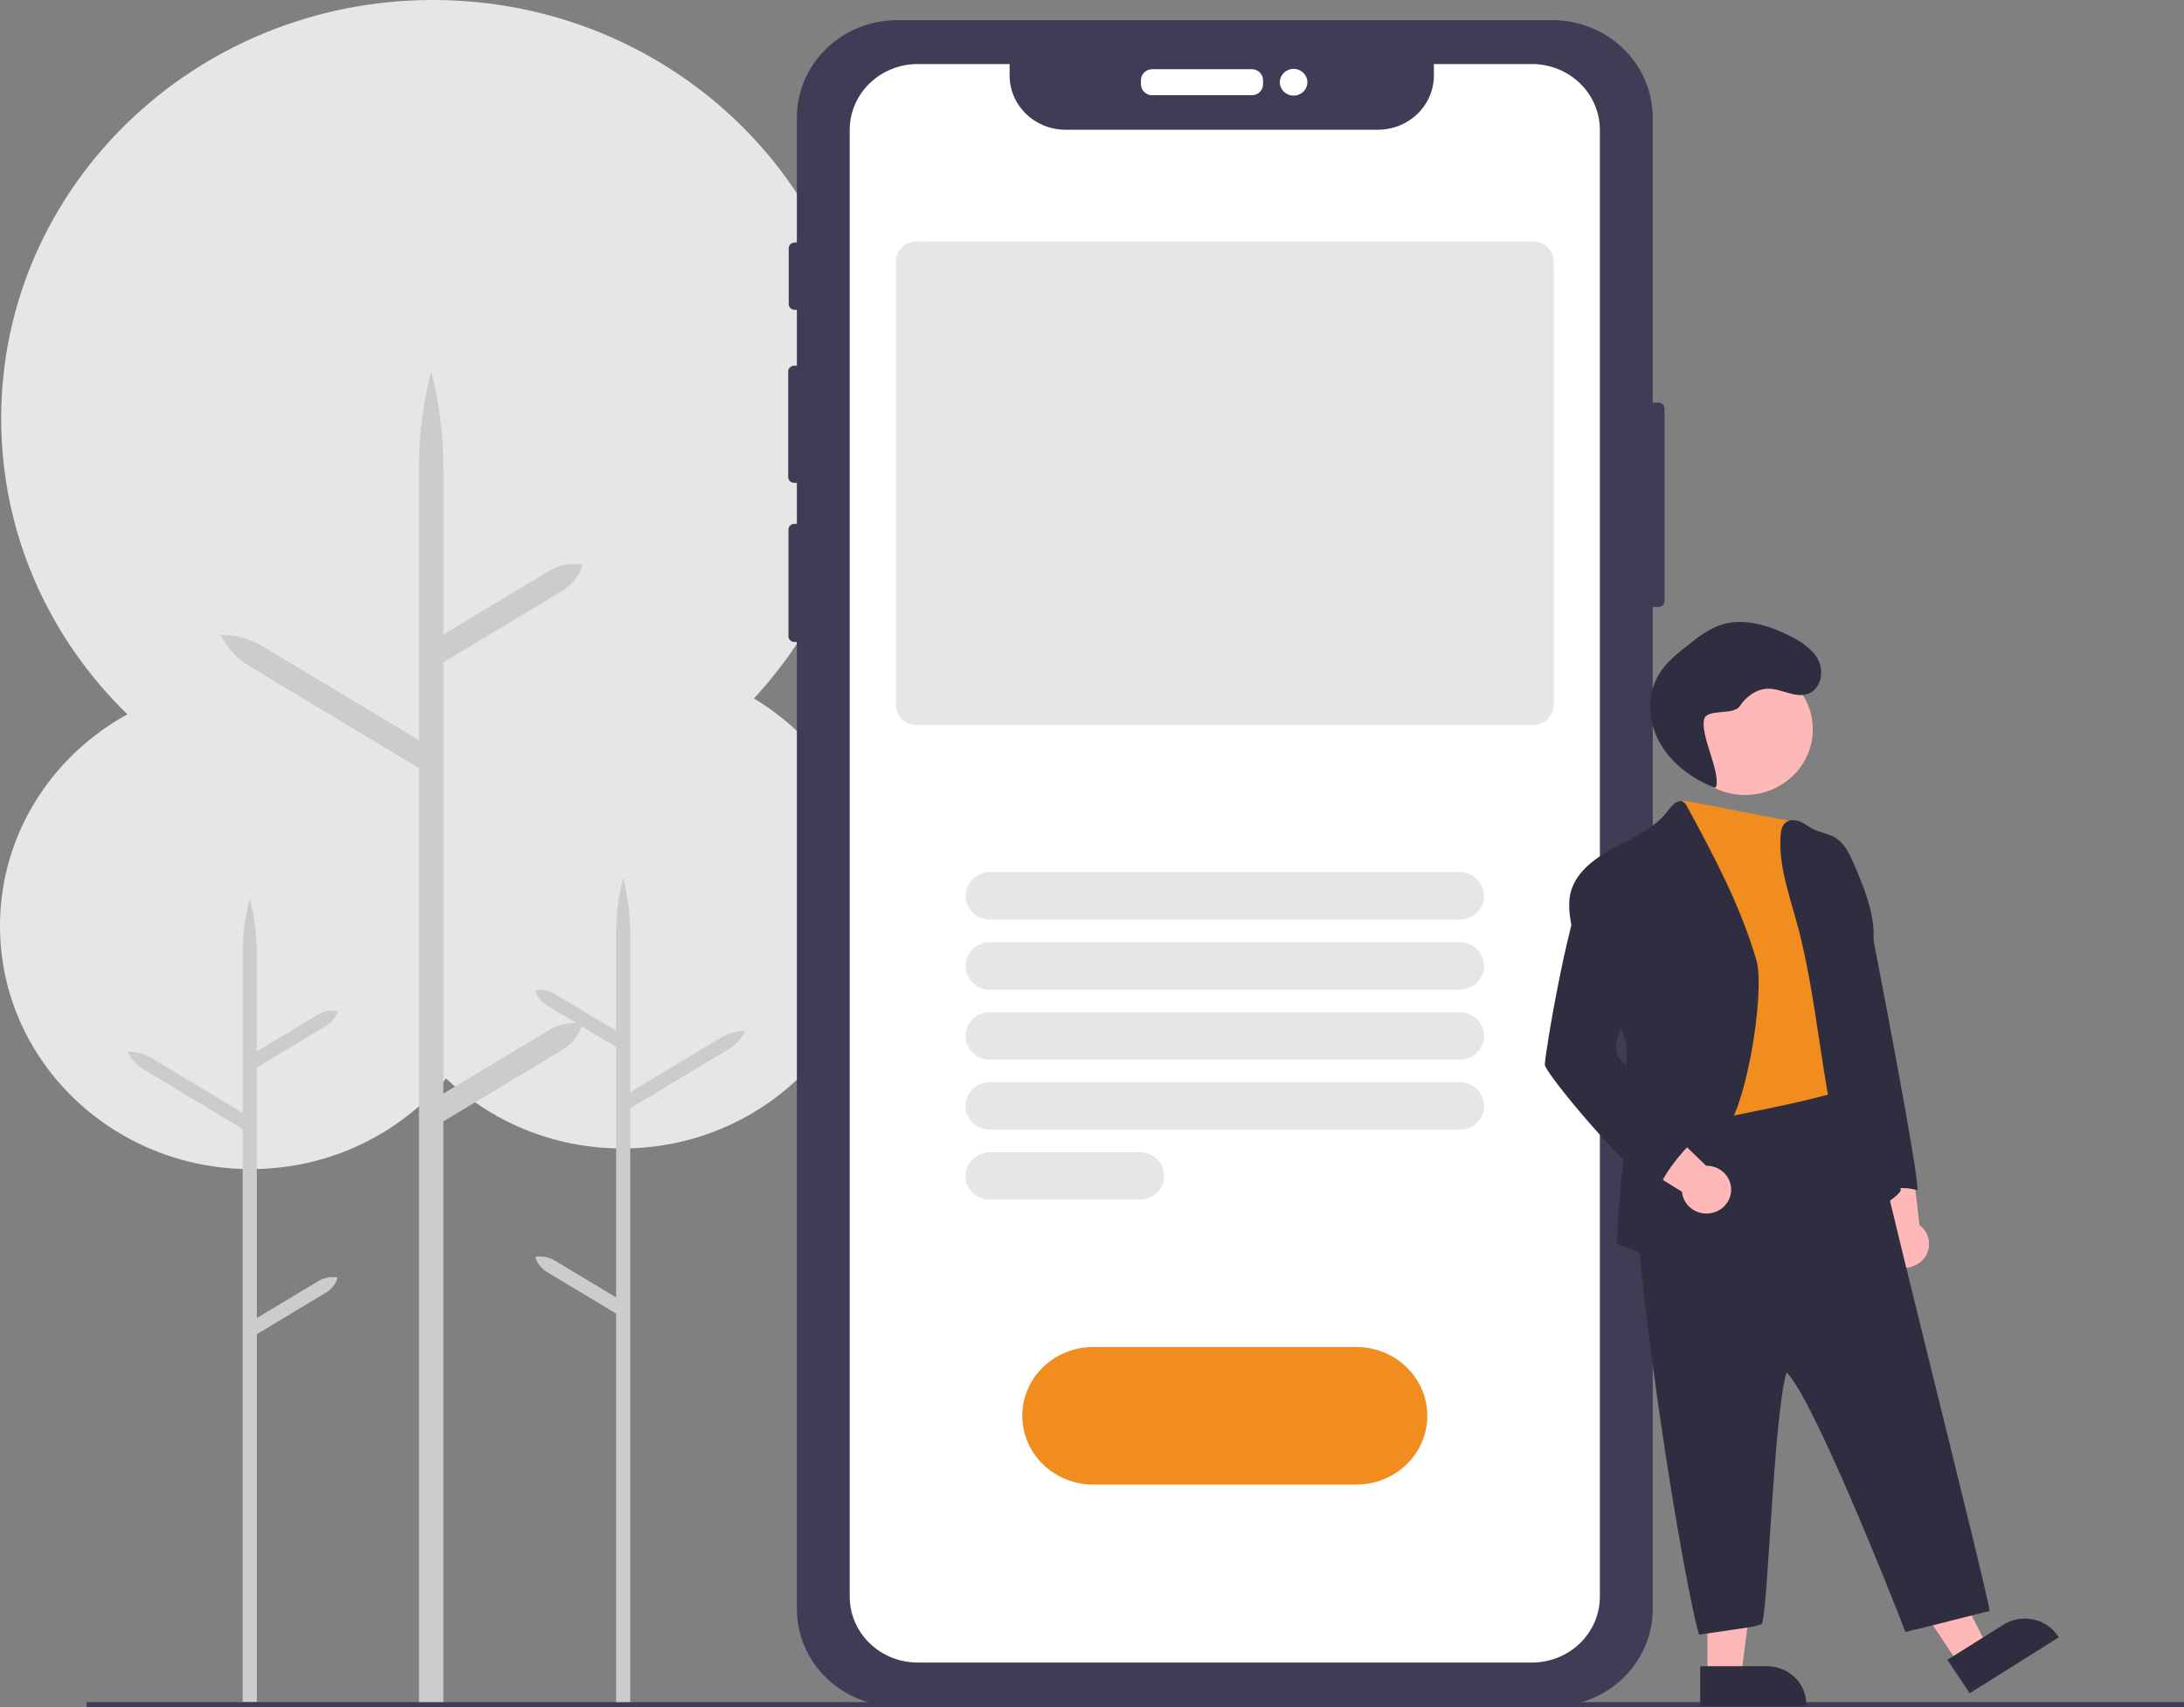
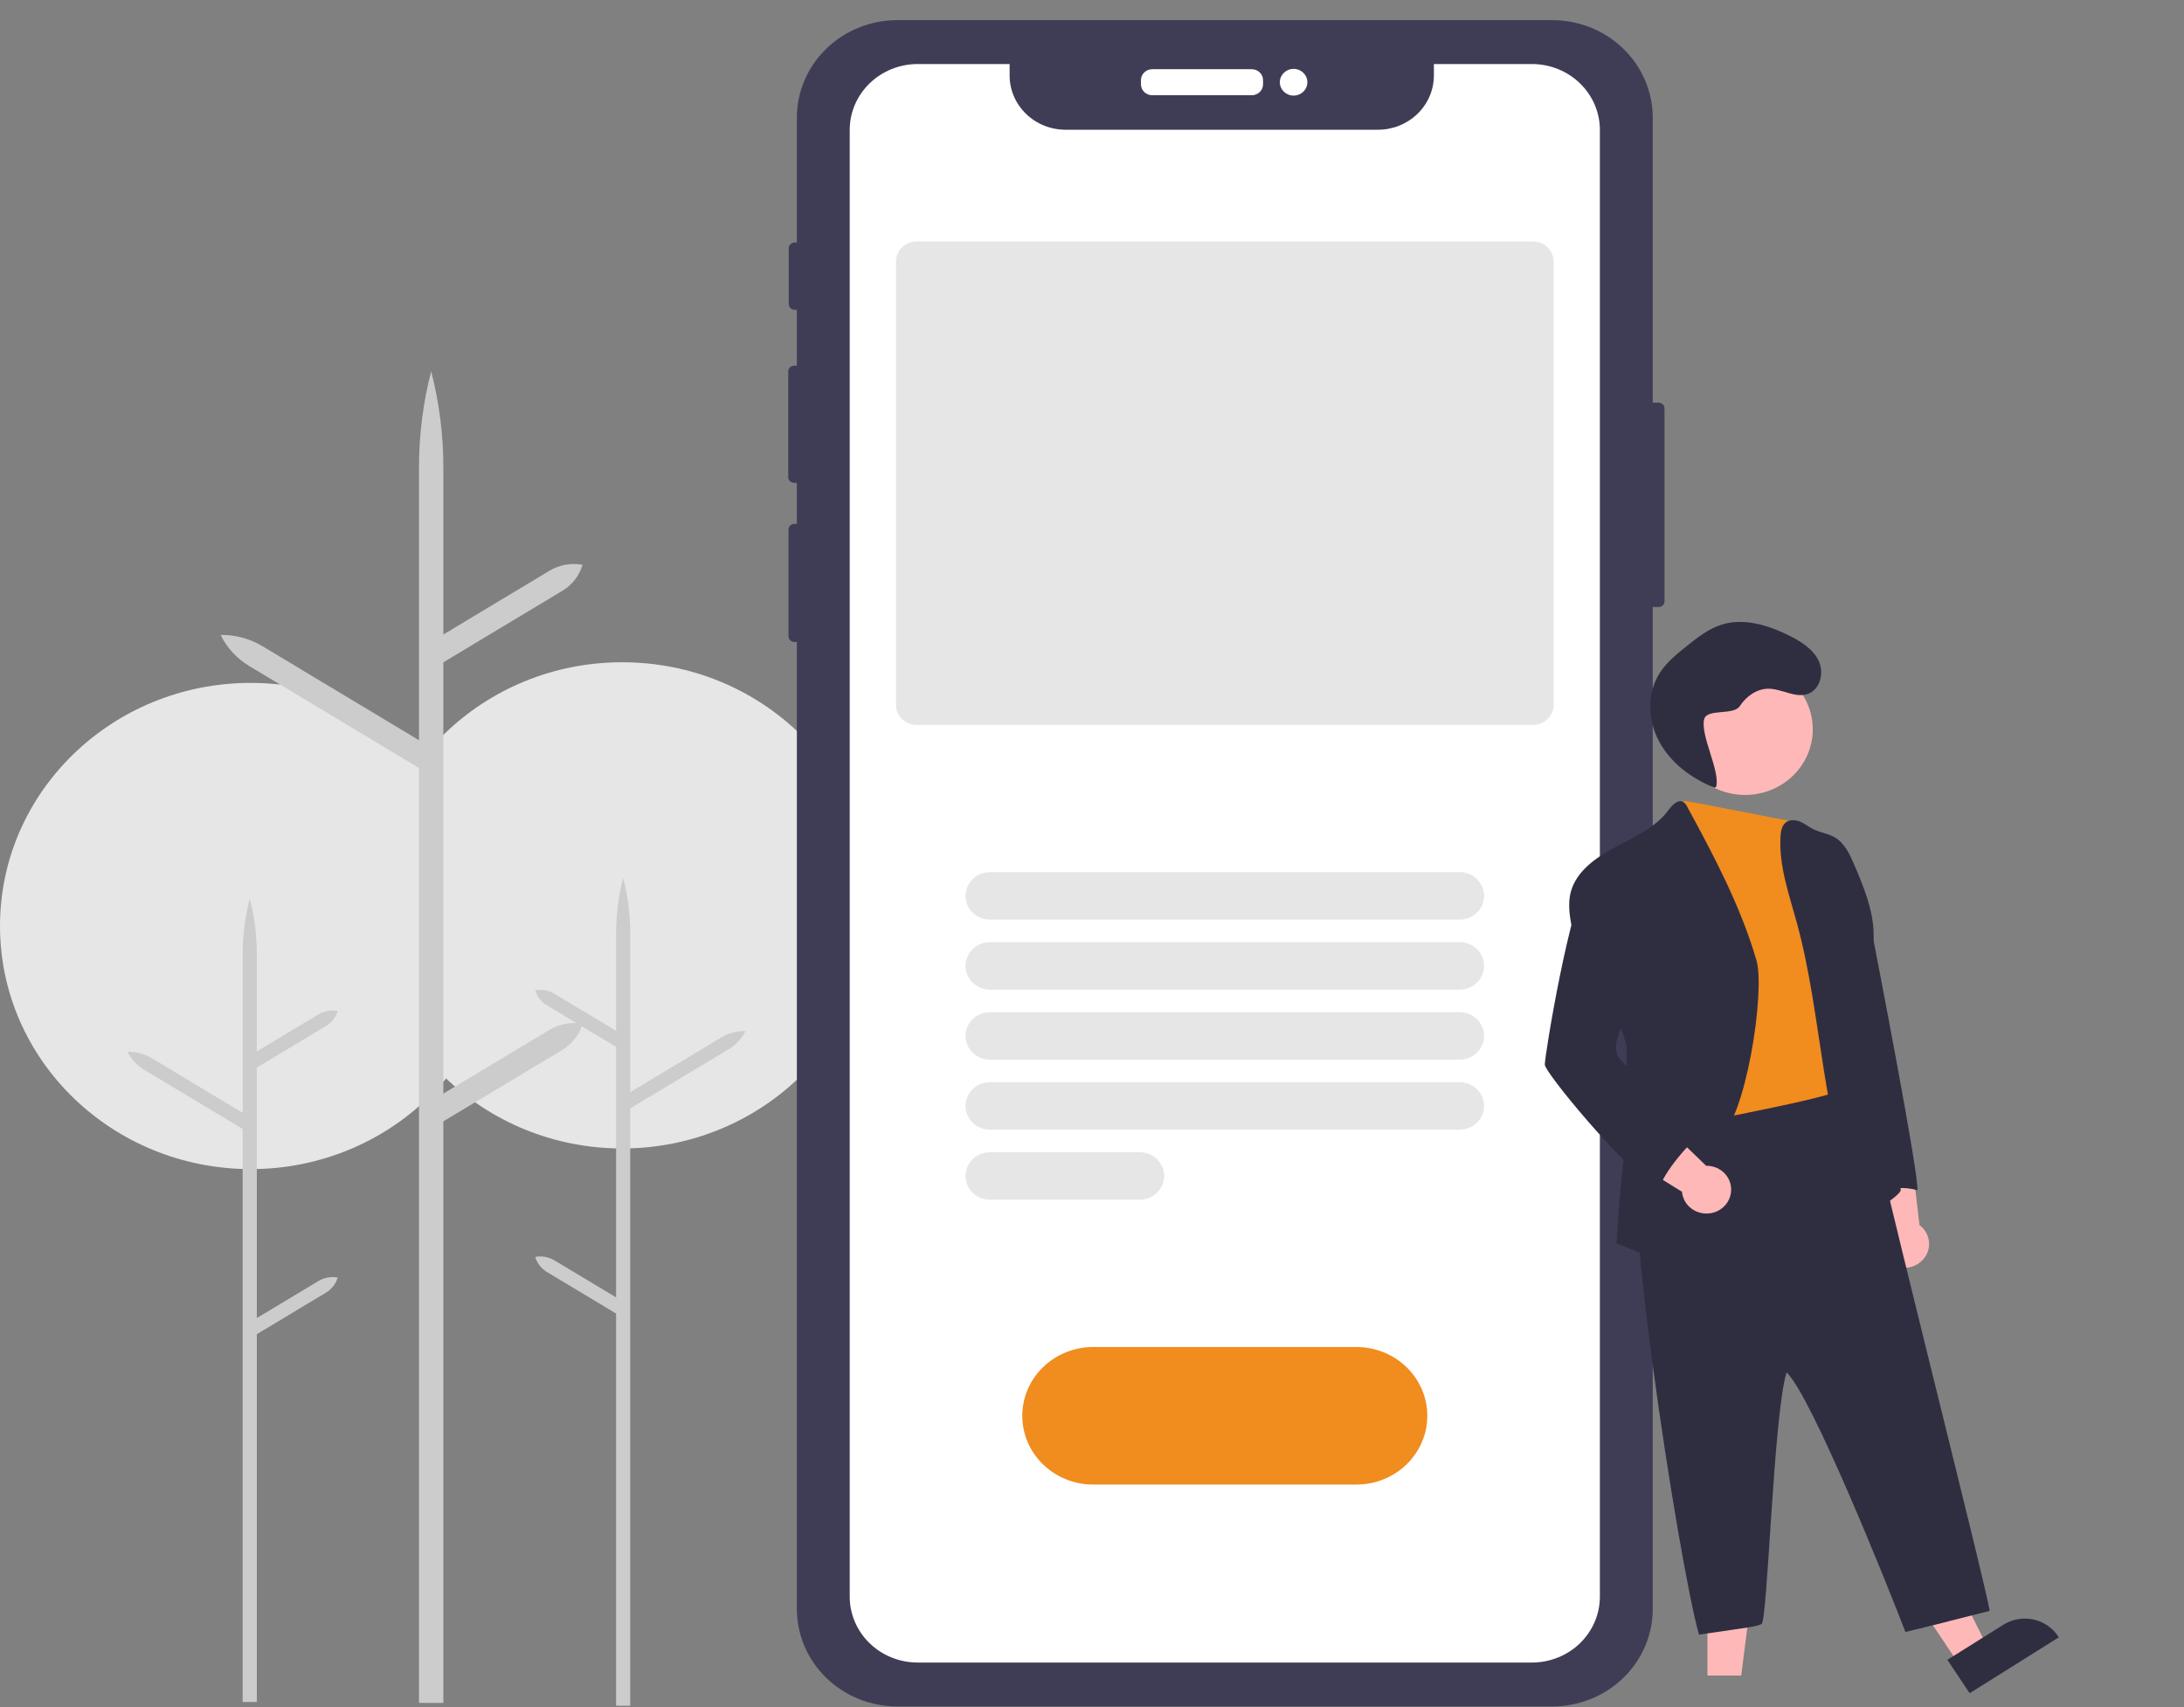
<svg xmlns="http://www.w3.org/2000/svg" width="371" height="290" viewBox="0 0 371 290" fill="none">
  <rect x="0" y="0" width="371" height="290" fill="#808080" stroke="none" />
  <g clip-path="url(#clip0_144_385)">
    <path d="M105.688 195.092C129.213 195.092 148.285 176.603 148.285 153.796C148.285 130.988 129.213 112.5 105.688 112.5C82.162 112.5 63.091 130.988 63.091 153.796C63.091 176.603 82.162 195.092 105.688 195.092Z" fill="#E6E6E6" />
    <path d="M94.179 214.099L104.657 220.394V177.844L92.912 170.788C91.941 170.205 91.232 169.289 90.924 168.223C92.046 168.015 93.208 168.223 94.179 168.807L104.657 175.101V158.602C104.657 155.41 105.061 152.23 105.859 149.133C106.658 152.23 107.062 155.41 107.062 158.602V185.532L122.52 176.246C123.754 175.504 125.183 175.122 126.634 175.145C126.009 176.416 125.021 177.486 123.787 178.227L107.062 188.275V289.752H104.657V223.137L92.912 216.081C91.941 215.498 91.232 214.582 90.924 213.515C92.046 213.308 93.208 213.516 94.179 214.099Z" fill="#CCCCCC" />
    <path d="M42.597 198.598C66.122 198.598 85.193 180.109 85.193 157.302C85.193 134.495 66.122 116.006 42.597 116.006C19.071 116.006 0 134.495 0 157.302C0 180.109 19.071 198.598 42.597 198.598Z" fill="#E6E6E6" />
    <path d="M54.105 217.606L43.627 223.9V181.35L55.372 174.295C56.343 173.711 57.053 172.796 57.36 171.729C56.238 171.521 55.076 171.73 54.105 172.313L43.627 178.608V162.108C43.627 158.916 43.223 155.736 42.425 152.64C41.626 155.736 41.222 158.916 41.222 162.108V189.039L25.764 179.752C24.53 179.011 23.102 178.629 21.65 178.652C22.275 179.922 23.263 180.992 24.498 181.734L41.222 191.781V289.125H43.627V226.643L55.372 219.587C56.343 219.004 57.053 218.088 57.36 217.022C56.238 216.814 55.076 217.022 54.105 217.606Z" fill="#CCCCCC" />
-     <path d="M73.539 142.203C114.044 142.203 146.88 110.37 146.88 71.102C146.88 31.833 114.044 0 73.539 0C33.034 0 0.199 31.833 0.199 71.102C0.199 110.37 33.034 142.203 73.539 142.203Z" fill="#E6E6E6" />
    <path d="M93.355 174.929L75.314 185.767V112.507L95.535 100.358C97.207 99.354 98.429 97.778 98.958 95.941C97.026 95.584 95.026 95.942 93.355 96.947L75.314 107.785V79.376C75.314 73.881 74.619 68.406 73.244 63.074C71.869 68.406 71.174 73.881 71.174 79.376V125.744L44.559 109.755C42.433 108.478 39.974 107.82 37.475 107.86C38.551 110.048 40.253 111.89 42.378 113.167L71.174 130.466V289.281H75.314V190.489L95.535 178.341C97.207 177.337 98.429 175.76 98.958 173.924C97.026 173.566 95.026 173.925 93.355 174.929Z" fill="#CCCCCC" />
-     <path d="M371 289.15H14.715V290H371V289.15Z" fill="#3F3D56" />
    <path d="M281.752 68.4H280.757V19.983C280.757 15.59 278.957 11.376 275.752 8.27C272.548 5.163 268.202 3.418 263.67 3.418H152.45C147.919 3.418 143.573 5.163 140.368 8.27C137.164 11.376 135.364 15.59 135.364 19.983V41.196H134.987C134.721 41.196 134.465 41.299 134.277 41.481C134.089 41.663 133.983 41.911 133.983 42.169V51.656C133.983 51.914 134.089 52.161 134.277 52.344C134.465 52.526 134.721 52.629 134.987 52.629H135.364V62.125H134.899C134.767 62.124 134.637 62.15 134.515 62.199C134.393 62.248 134.283 62.319 134.189 62.41C134.096 62.5 134.022 62.607 133.972 62.725C133.921 62.843 133.895 62.97 133.896 63.097V81.052C133.896 81.31 134.001 81.557 134.189 81.74C134.378 81.922 134.633 82.025 134.899 82.025H135.364V88.988H134.943C134.811 88.988 134.681 89.013 134.559 89.062C134.437 89.111 134.326 89.183 134.233 89.273C134.14 89.363 134.066 89.471 134.016 89.589C133.965 89.707 133.939 89.833 133.939 89.961V108.085C133.939 108.343 134.045 108.591 134.233 108.773C134.421 108.956 134.677 109.058 134.943 109.058H135.364V273.321C135.364 277.714 137.164 281.927 140.368 285.034C143.573 288.141 147.919 289.886 152.45 289.886H263.67C268.202 289.886 272.548 288.141 275.752 285.034C278.957 281.927 280.757 277.714 280.757 273.321V103.123H281.752C282.018 103.123 282.273 103.021 282.461 102.838C282.649 102.656 282.755 102.408 282.755 102.15V69.373C282.755 69.114 282.649 68.867 282.461 68.684C282.273 68.502 282.018 68.4 281.752 68.4Z" fill="#3F3D56" />
    <path d="M212.642 16.18H195.731C195.223 16.18 194.736 15.984 194.377 15.636C194.018 15.288 193.816 14.816 193.815 14.324V13.614C193.816 13.122 194.018 12.65 194.377 12.302C194.736 11.954 195.223 11.759 195.731 11.758H212.642C213.15 11.759 213.636 11.954 213.995 12.302C214.354 12.65 214.556 13.122 214.557 13.614V14.324C214.556 14.816 214.355 15.288 213.995 15.636C213.636 15.984 213.15 16.18 212.642 16.18Z" fill="white" />
    <path d="M219.746 16.24C221.038 16.24 222.086 15.224 222.086 13.971C222.086 12.718 221.038 11.703 219.746 11.703C218.454 11.703 217.406 12.718 217.406 13.971C217.406 15.224 218.454 16.24 219.746 16.24Z" fill="white" />
    <path d="M260.23 10.878H243.577V12.82C243.577 15.265 242.575 17.61 240.792 19.339C239.008 21.068 236.59 22.039 234.068 22.039H181.015C179.767 22.04 178.53 21.802 177.377 21.34C176.223 20.877 175.175 20.199 174.292 19.343C173.409 18.488 172.709 17.473 172.23 16.355C171.752 15.237 171.506 14.039 171.505 12.829V10.878H155.891C152.828 10.878 149.891 12.058 147.725 14.157C145.56 16.257 144.343 19.104 144.343 22.073V271.226C144.343 274.195 145.56 277.043 147.725 279.142C149.891 281.242 152.828 282.421 155.891 282.421H260.23C263.292 282.421 266.228 281.242 268.392 279.144C270.557 277.045 271.773 274.198 271.773 271.23V22.073C271.774 20.604 271.476 19.148 270.896 17.791C270.317 16.433 269.467 15.199 268.395 14.159C267.324 13.12 266.052 12.295 264.652 11.732C263.251 11.169 261.75 10.879 260.235 10.878H260.23Z" fill="white" />
    <path d="M230.408 252.188H185.708C182.512 252.188 179.447 250.957 177.187 248.766C174.926 246.575 173.657 243.603 173.657 240.504C173.657 237.406 174.926 234.434 177.187 232.243C179.447 230.052 182.512 228.821 185.708 228.821H230.408C233.605 228.821 236.67 230.052 238.93 232.243C241.19 234.434 242.46 237.406 242.46 240.504C242.46 243.603 241.19 246.575 238.93 248.766C236.67 250.957 233.605 252.188 230.408 252.188Z" fill="#F18C1E" />
    <path d="M247.938 156.218H168.179C167.075 156.218 166.016 155.792 165.235 155.035C164.454 154.278 164.016 153.252 164.016 152.181C164.016 151.111 164.454 150.084 165.235 149.327C166.016 148.571 167.075 148.145 168.179 148.145H247.938C249.042 148.145 250.101 148.571 250.882 149.327C251.662 150.084 252.101 151.111 252.101 152.181C252.101 153.252 251.662 154.278 250.882 155.035C250.101 155.792 249.042 156.218 247.938 156.218Z" fill="#E6E6E6" />
    <path d="M247.938 168.114H168.179C167.075 168.114 166.016 167.688 165.235 166.931C164.454 166.174 164.016 165.148 164.016 164.077C164.016 163.007 164.454 161.98 165.235 161.223C166.016 160.467 167.075 160.041 168.179 160.041H247.938C249.042 160.041 250.101 160.467 250.882 161.223C251.662 161.98 252.101 163.007 252.101 164.077C252.101 165.148 251.662 166.174 250.882 166.931C250.101 167.688 249.042 168.114 247.938 168.114Z" fill="#E6E6E6" />
-     <path d="M247.938 180.01H168.179C167.075 180.01 166.016 179.584 165.235 178.827C164.454 178.07 164.016 177.044 164.016 175.973C164.016 174.903 164.454 173.876 165.235 173.119C166.016 172.362 167.075 171.937 168.179 171.937H247.938C249.042 171.937 250.101 172.362 250.882 173.119C251.662 173.876 252.101 174.903 252.101 175.973C252.101 177.044 251.662 178.07 250.882 178.827C250.101 179.584 249.042 180.01 247.938 180.01Z" fill="#E6E6E6" />
+     <path d="M247.938 180.01H168.179C167.075 180.01 166.016 179.584 165.235 178.827C164.454 178.07 164.016 177.044 164.016 175.973C164.016 174.903 164.454 173.876 165.235 173.119C166.016 172.362 167.075 171.937 168.179 171.937H247.938C249.042 171.937 250.101 172.362 250.882 173.119C251.662 173.876 252.101 174.903 252.101 175.973C252.101 177.044 251.662 178.07 250.882 178.827C250.101 179.584 249.042 180.01 247.938 180.01" fill="#E6E6E6" />
    <path d="M247.938 191.906H168.179C167.075 191.906 166.016 191.48 165.235 190.723C164.454 189.966 164.016 188.94 164.016 187.869C164.016 186.799 164.454 185.772 165.235 185.015C166.016 184.258 167.075 183.833 168.179 183.833H247.938C249.042 183.833 250.101 184.258 250.882 185.015C251.662 185.772 252.101 186.799 252.101 187.869C252.101 188.94 251.662 189.966 250.882 190.723C250.101 191.48 249.042 191.906 247.938 191.906Z" fill="#E6E6E6" />
    <path d="M193.597 203.802H168.179C167.075 203.802 166.016 203.376 165.235 202.619C164.454 201.862 164.016 200.836 164.016 199.765C164.016 198.695 164.454 197.668 165.235 196.911C166.016 196.154 167.075 195.729 168.179 195.729H193.597C194.701 195.729 195.76 196.154 196.541 196.911C197.321 197.668 197.76 198.695 197.76 199.765C197.76 200.836 197.321 201.862 196.541 202.619C195.76 203.376 194.701 203.802 193.597 203.802Z" fill="#E6E6E6" />
    <path d="M260.421 123.142H155.695C154.769 123.141 153.882 122.784 153.227 122.149C152.572 121.515 152.204 120.654 152.203 119.757V44.404C152.204 43.506 152.572 42.645 153.227 42.011C153.882 41.376 154.769 41.019 155.695 41.018H260.421C261.347 41.019 262.234 41.376 262.889 42.011C263.543 42.645 263.912 43.506 263.913 44.404V119.757C263.912 120.654 263.543 121.515 262.889 122.149C262.234 122.784 261.347 123.141 260.421 123.142Z" fill="#E6E6E6" />
    <g opacity="0.1">
      <path d="M278.97 101.632C278.97 101.048 278.97 100.462 278.97 99.873C278.947 100.327 278.947 100.783 278.97 101.237C278.966 101.369 278.97 101.5 278.97 101.632Z" fill="black" />
    </g>
    <path d="M296.441 135.04C302.791 135.04 307.939 130.049 307.939 123.893C307.939 117.736 302.791 112.745 296.441 112.745C290.09 112.745 284.942 117.736 284.942 123.893C284.942 130.049 290.09 135.04 296.441 135.04Z" fill="#FFB8B8" />
    <path d="M326.347 214.287C326.796 213.889 327.149 213.4 327.382 212.855C327.614 212.31 327.721 211.722 327.694 211.133C327.667 210.544 327.507 209.967 327.226 209.444C326.944 208.921 326.548 208.465 326.064 208.106L324.496 194.604L315.765 196.915L320.016 209.067C319.449 209.895 319.214 210.895 319.357 211.878C319.5 212.862 320.009 213.76 320.79 214.404C321.57 215.047 322.567 215.391 323.591 215.369C324.615 215.348 325.596 214.963 326.347 214.287Z" fill="#FFB8B8" />
    <path d="M332.726 282.649L337.546 279.627L327.816 260.167L320.703 264.628L332.726 282.649Z" fill="#FFB8B8" />
    <path d="M349.735 278.137L334.589 287.635L330.803 281.962L340.317 275.996C341.056 275.532 341.883 275.214 342.75 275.06C343.616 274.906 344.506 274.919 345.367 275.098C346.229 275.277 347.045 275.619 347.77 276.104C348.496 276.589 349.115 277.208 349.594 277.925L349.735 278.137Z" fill="#2F2E41" />
    <path d="M290.046 284.627H295.786L298.517 263.164H290.046V284.627Z" fill="#FFB8B8" />
-     <path d="M306.855 289.793H288.816V283.037H300.146C301.926 283.037 303.632 283.722 304.89 284.942C306.149 286.161 306.855 287.816 306.855 289.541V289.793Z" fill="#2F2E41" />
    <path d="M313.082 146.027C312.318 148.437 315.024 151.06 315.897 153.428C316.771 155.796 317.946 158.075 318.418 160.553C318.741 162.257 326.063 199.895 325.711 202.187C323.458 201.532 321.03 201.748 318.937 202.789C317.474 200.298 316.595 197.526 316.363 194.669C316.274 192.975 316.291 191.277 316.412 189.585C316.639 184.797 314.498 180.002 314.427 175.21C314.45 173.55 314.314 171.89 314.023 170.254C313.788 169.128 313.81 167.021 313.558 165.899C313.156 164.116 314.882 163.293 314.786 161.466L314.261 151.483C314.151 149.735 312.34 147.59 313.082 146.027Z" fill="#2F2E41" />
    <path d="M287.121 187.91C285.276 190.701 281.391 191.305 278.674 193.304C274.521 196.377 285.114 265.415 288.612 277.679C297.839 276.337 298.162 276.342 299.223 275.89C300.284 275.438 301.244 240.372 303.486 233.143C307.682 236.977 320.889 269.928 323.676 277.232C334.749 274.548 323.676 277.232 337.978 273.654C337.858 271.122 316.843 188.63 316.077 182.131C306.462 183.987 296.709 186.058 287.121 187.91Z" fill="#2F2E41" />
    <path d="M285.877 136.069C284.738 139.343 286.289 152.079 286.403 154.943C286.566 157.543 286.566 160.15 286.403 162.75C286.009 167.252 284.628 171.785 285.554 176.212C286.161 179.141 287.241 181.864 287.493 184.845C287.663 186.91 287.61 189.01 288.285 190.969C290.77 189.936 312.805 186.386 314.424 184.322C313.316 179.134 314.389 173.778 313.654 168.529C313.228 165.503 312.173 162.591 311.676 159.579C311.062 155.862 311.321 152.006 310.202 148.396C309.582 146.567 308.795 144.797 307.848 143.105C306.886 141.181 305.678 139.6 305.265 139.601C304.217 139.656 285.944 135.777 285.877 136.069Z" fill="#F18C1E" />
    <path d="M281.659 214.007C281.659 214.007 285.48 206.617 285.671 202.39C285.739 200.872 290.028 194.831 291.959 193.461C296.54 190.208 299.916 168.405 298.368 163.115C295.691 153.969 291.182 145.442 286.605 137.036C286.469 136.723 286.248 136.451 285.966 136.248C285.036 135.687 284.027 136.792 283.392 137.656C281.237 140.585 277.686 142.152 274.434 143.883C271.181 145.614 267.854 147.921 266.871 151.387C266.21 153.714 266.725 156.182 267.226 158.54C267.727 160.898 269.477 162.77 270.801 164.756C272.336 166.948 276.325 176.669 276.294 177.823C276.372 184.955 276.447 192.112 275.556 199.196C275.055 203.199 274.615 211.243 274.615 211.243L281.659 214.007Z" fill="#2F2E41" />
    <path d="M316.356 206.365C309.322 190.845 309.716 173.183 305.246 156.798C303.918 151.934 302.143 147.046 302.462 142.024C302.519 141.126 302.714 140.117 303.488 139.614C304.177 139.167 305.114 139.287 305.871 139.614C306.627 139.941 307.273 140.475 308.001 140.84C309.176 141.422 310.543 141.587 311.672 142.244C313.348 143.222 314.204 145.081 314.953 146.829C316.554 150.564 318.149 154.402 318.276 158.45C318.546 166.312 314.95 173.868 316.824 181.513C317.229 183.021 317.712 184.507 318.273 185.967C320.152 191.241 321.694 196.622 322.889 202.08C323.098 203.013 316.65 207.02 316.356 206.365Z" fill="#2F2E41" />
    <path d="M294.026 202.693C294.12 202.11 294.081 201.515 293.912 200.948C293.743 200.381 293.448 199.858 293.047 199.414C292.647 198.969 292.151 198.616 291.594 198.378C291.037 198.14 290.434 198.023 289.825 198.035L279.906 188.436L274.573 195.526L285.719 202.447C285.809 203.436 286.269 204.359 287.014 205.041C287.759 205.723 288.736 206.117 289.76 206.147C290.784 206.177 291.784 205.843 292.57 205.206C293.356 204.57 293.874 203.675 294.026 202.693Z" fill="#FFB8B8" />
    <path d="M262.422 180.893C262.586 182.336 275.082 197.546 281.872 202.51C281.478 200.552 286.801 194.163 288.523 193.165C284.219 189.229 275.228 180.101 274.931 179.603C273.958 177.782 274.931 175.606 275.78 173.723C278.453 167.737 279.714 160.946 277.999 154.636C277.353 152.268 276.223 149.896 274.168 148.44C273.269 147.807 272.055 147.373 271.057 147.855C270.64 148.088 270.277 148.404 269.992 148.781C266.807 152.537 262.302 179.823 262.422 180.893Z" fill="#2F2E41" />
    <path d="M291.539 133.647C292.211 130.886 288.817 124.943 289.488 122.182C289.943 120.311 294.479 121.583 295.538 119.958C296.596 118.334 298.37 117.018 300.352 116.996C302.629 116.972 304.871 118.61 307.029 117.902C309.211 117.186 309.908 114.289 308.943 112.261C307.979 110.234 305.901 108.941 303.848 107.929C300.352 106.205 296.281 104.945 292.539 106.086C290.277 106.776 288.386 108.27 286.556 109.732C284.888 111.064 283.191 112.426 282.025 114.191C279.74 117.647 279.878 122.303 281.831 125.946C283.783 129.588 287.341 132.261 291.261 133.813" fill="#2F2E41" />
  </g>
  <defs>
    <clipPath id="clip0_144_385">
      <rect width="371" height="290" fill="white" />
    </clipPath>
  </defs>
</svg>